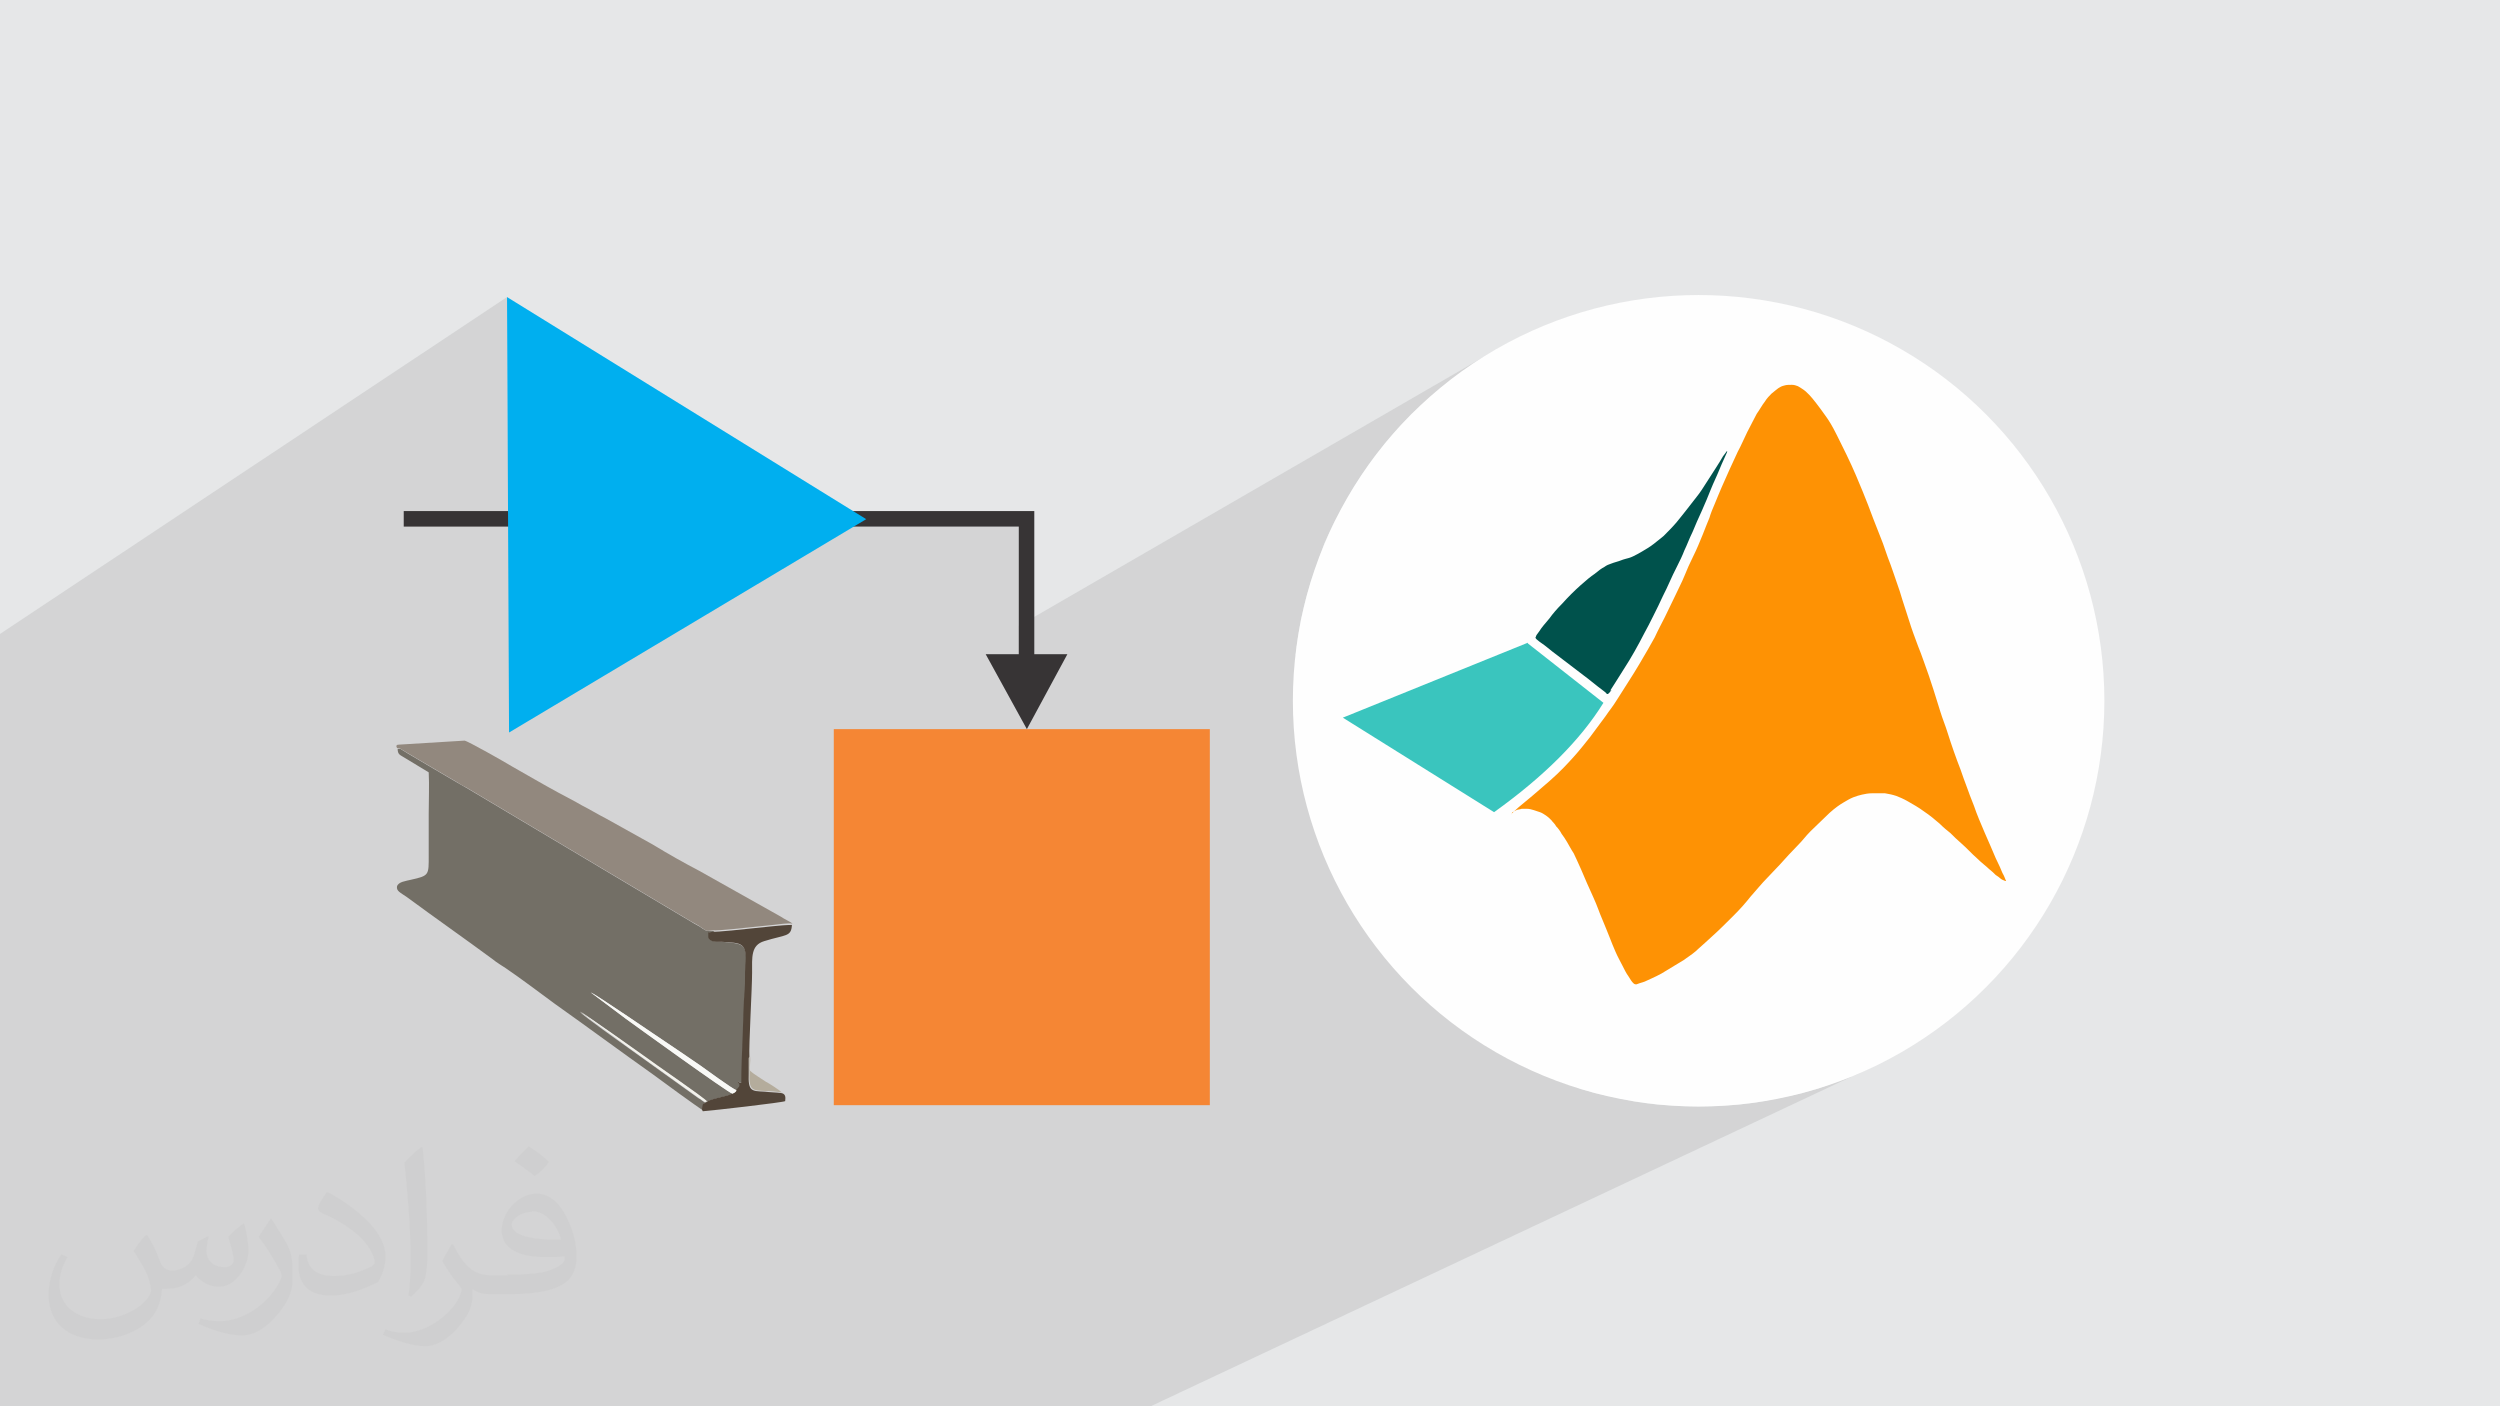
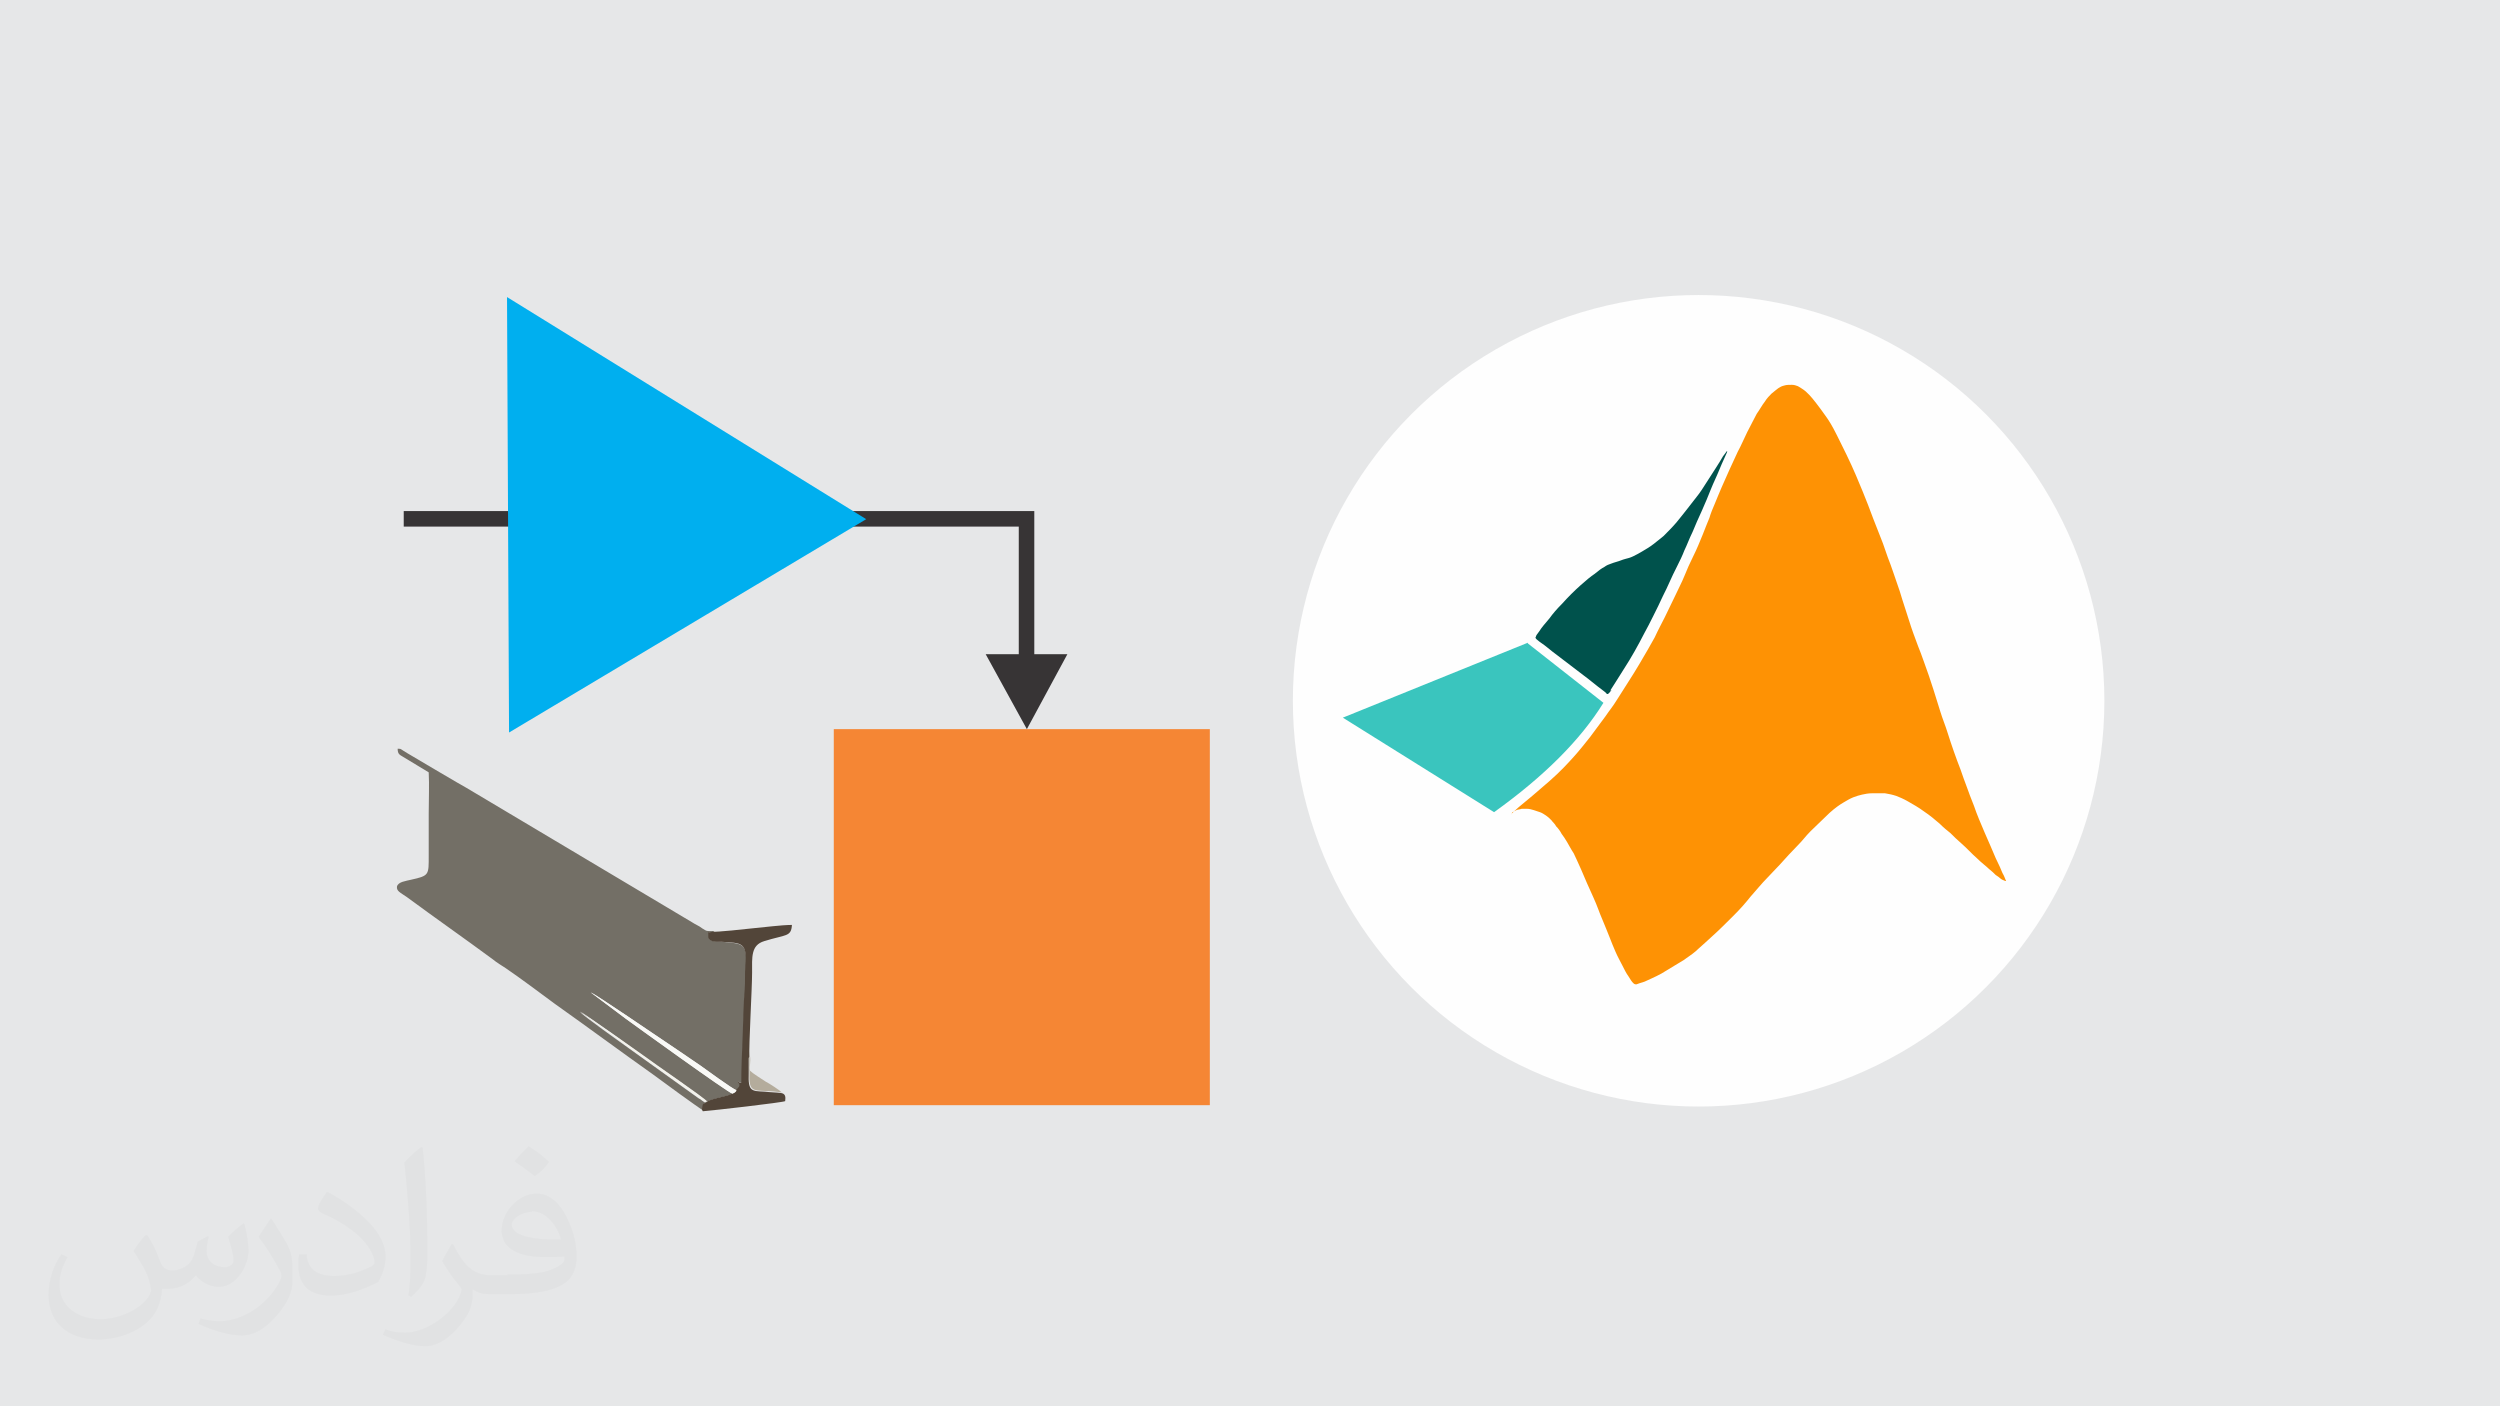
<svg xmlns="http://www.w3.org/2000/svg" xml:space="preserve" width="3.703in" height="2.083in" version="1.1" style="shape-rendering:geometricPrecision; text-rendering:geometricPrecision; image-rendering:optimizeQuality; fill-rule:evenodd; clip-rule:evenodd" viewBox="0 0 3703 2083" enable-background="new 0 0 512 512">
  <defs>
    <style type="text/css">
   
    .fil6 {fill:#FEFEFE}
    .fil3 {fill:#F58634}
    .fil5 {fill:#00AFEF}
    .fil8 {fill:#00524C}
    .fil7 {fill:#3AC5BE}
    .fil12 {fill:#524539}
    .fil10 {fill:#736F66}
    .fil11 {fill:#92887E}
    .fil14 {fill:#B4AC9C}
    .fil0 {fill:#E6E7E8}
    .fil15 {fill:#F3F2EC}
    .fil13 {fill:#F9F9F6}
    .fil9 {fill:#FE9204}
    .fil4 {fill:#373435;fill-rule:nonzero}
    .fil2 {fill:#373435;fill-opacity:0.031}
    .fil1 {fill:#373435;fill-opacity:0.102}
   
  </style>
  </defs>
  <g id="Layer_x0020_1">
    <polygon class="fil0" points="-3,-2 3706,-2 3706,2085 -3,2085 " />
-     <polygon class="fil1" points="1919,971 2638,572 2640,571 2641,571 2642,570 2643,570 2644,569 2645,569 2647,569 2648,569 2650,569 2651,569 2653,568 2654,568 2655,568 2657,568 2658,569 2659,569 2660,569 2661,569 2662,569 2663,570 2664,570 2665,571 2666,571 2667,572 2668,572 2669,573 2670,574 2671,574 2672,575 2673,576 2675,577 2676,578 2677,579 2678,579 2679,580 2680,581 2681,583 2683,584 2684,585 2685,586 2686,587 2687,589 2689,590 2690,592 2691,593 2693,595 2695,597 2696,600 2698,602 2700,604 2702,607 2704,609 2705,612 2707,614 2709,617 2711,620 2712,622 2714,626 2716,629 2719,633 2721,638 2724,643 2725,647 2727,650 2729,653 2730,657 2732,660 2734,664 2736,668 2738,672 2740,676 2742,680 2744,684 2745,688 2747,692 2749,695 2751,699 2752,703 2754,706 2755,709 2756,712 2758,715 2759,718 2760,721 2761,724 2762,726 2763,729 2764,731 2765,734 2766,736 2767,739 2768,741 2769,744 2770,746 2772,751 2774,756 2776,761 2778,766 2780,771 2781,776 2783,781 2785,786 2787,790 2788,795 2790,799 2792,804 2793,808 2795,813 2797,818 2799,824 2800,827 2801,830 2802,833 2803,836 2804,839 2805,842 2807,845 2808,848 2809,852 2810,855 2811,858 2812,862 2813,865 2814,868 2816,871 2817,874 2819,881 2821,887 2822,892 2824,898 2826,903 2827,908 2829,912 2830,916 2831,919 2832,923 2833,925 2834,928 2835,930 2835,933 2836,935 2837,937 2838,939 2839,942 2839,944 2840,946 2841,949 2842,951 2843,953 2844,956 2845,958 2845,960 2846,963 2847,966 2848,969 2850,972 2851,975 2852,979 2854,984 2856,989 2857,994 2859,1000 2861,1005 2863,1010 2865,1016 2866,1021 2868,1025 2869,1030 2871,1034 2872,1037 2873,1041 2874,1045 2875,1049 2877,1052 2878,1056 2879,1060 2881,1064 2882,1068 2884,1072 2885,1076 2886,1080 2888,1084 2889,1088 2890,1091 2891,1094 2892,1098 2893,1101 2895,1104 2896,1107 2897,1111 2898,1114 2899,1118 2900,1121 2902,1124 2903,1128 2904,1131 2905,1135 2906,1138 2908,1141 2909,1144 2910,1147 2911,1150 2912,1153 2913,1156 2914,1159 2915,1162 2917,1165 2918,1169 2919,1172 2920,1176 2922,1179 2923,1183 2925,1187 2926,1192 2928,1196 2930,1201 2932,1206 2934,1211 2936,1216 2938,1222 2940,1227 2943,1232 2945,1237 2947,1242 2949,1247 2951,1252 2953,1257 2955,1261 2957,1266 2959,1269 2960,1273 2962,1276 2963,1280 2964,1282 2965,1285 2966,1288 2967,1290 2968,1292 2969,1294 2970,1296 2971,1297 2971,1299 2972,1300 2972,1301 2973,1302 2973,1303 2973,1304 2974,1304 2974,1304 2973,1304 2973,1305 2338,1612 2366,1620 2395,1626 2424,1632 2454,1636 2485,1638 2516,1639 2547,1638 2577,1636 2607,1632 2637,1626 2666,1620 2694,1612 2722,1602 2749,1592 2776,1579 1700,2085 1360,2085 1357,2085 1333,2085 1284,2085 1204,2085 1157,2085 1156,2085 1149,2085 1138,2085 1122,2085 1119,2085 1096,2085 1070,2085 1059,2085 1043,2085 1024,2085 1009,2085 996,2085 977,2085 955,2085 955,2085 946,2085 945,2085 903,2085 902,2085 840,2085 779,2085 700,2085 655,2085 620,2085 580,2085 548,2085 548,2085 526,2085 504,2085 411,2085 401,2085 388,2085 386,2085 381,2085 381,2085 349,2085 341,2085 319,2085 312,2085 290,2085 285,2085 269,2085 260,2085 259,2085 227,2085 225,2085 221,2085 221,2085 218,2085 218,2085 216,2085 209,2085 208,2085 207,2085 207,2085 207,2085 204,2085 203,2085 199,2085 192,2085 178,2085 170,2085 155,2085 152,2085 151,2085 120,2085 112,2085 106,2085 105,2085 104,2085 100,2085 97,2085 94,2085 93,2085 92,2085 85,2085 67,2085 49,2085 41,2085 5,2085 -3,2085 -3,2084 -3,2075 -3,2044 -3,2033 -3,2026 -3,2025 -3,2024 -3,2024 -3,2011 -3,1999 -3,1995 -3,1981 -3,1978 -3,1974 -3,1974 -3,1971 -3,1964 -3,1960 -3,1952 -3,1945 -3,1940 -3,1865 -3,1842 -3,1838 -3,1814 -3,1801 -3,1796 -3,1686 -3,1674 -3,1669 -3,1663 -3,1660 -3,1645 -3,1586 -3,1582 -3,1567 -3,1546 -3,1542 -3,1534 -3,1529 -3,1485 -3,1484 -3,1469 -3,1468 -3,1166 -3,1144 -3,941 751,440 753,780 1264,780 1283,769 1264,780 1509,780 1509,927 2204,525 2180,540 2156,557 2134,575 2112,594 2091,613 2071,634 2052,656 2034,679 2018,702 2002,727 1988,752 1974,778 1962,804 1952,832 1942,860 1934,888 1927,917 1922,947 " />
    <path class="fil2" d="M219 1831c7,11 12,21 16,32 3,7 5,19 21,19 5,0 11,-2 17,-5 7,-4 11,-9 14,-17l6 -21 15 -8 1 1c-2,8 -3,15 -3,21 0,18 15,24 27,24 7,0 13,-4 13,-10 0,-8 -4,-22 -8,-35 7,-7 14,-14 23,-20l1 1c4,15 6,30 6,40 0,10 -4,21 -8,28 -8,14 -20,25 -36,25 -12,0 -25,-6 -34,-17l0 0c-9,11 -22,20 -43,20l-7 0c-1,14 -4,24 -9,33 -13,25 -50,42 -85,42 -49,0 -74,-28 -74,-66 0,-23 8,-45 19,-60l9 4c-8,14 -12,27 -12,40 0,35 29,52 61,52 31,0 69,-19 75,-42 -3,-25 -12,-36 -26,-59 4,-7 10,-15 17,-23l1 0 0 0 0 0 1 -1 0 0 0 0 0 0zm564 -133c10,6 21,14 30,23 -5,8 -12,15 -21,21 -10,-8 -20,-15 -30,-22 7,-8 14,-15 21,-22l0 0 0 0 0 0 0 0zm5 97c-17,0 -30,11 -30,19 0,17 34,23 73,22 -5,-20 -22,-42 -43,-42l0 0 0 0 0 0 0 0zm-37 93c22,0 41,-1 55,-4 16,-4 30,-12 30,-18 0,-2 0,-3 0,-5 -9,1 -19,1 -28,1 -30,0 -52,-7 -61,-23 -2,-5 -4,-10 -4,-15 0,-16 7,-31 19,-42 10,-9 21,-14 33,-14 21,0 37,17 48,43 6,14 11,30 11,51 0,14 -4,25 -12,34 -16,15 -45,21 -90,21l-20 0 0 0 -5 0c-11,0 -19,-2 -26,-7l-1 0c0,3 0,5 0,8 0,10 -3,23 -10,33 -20,30 -42,43 -60,43 -19,0 -42,-8 -63,-17l4 -8c7,3 16,5 29,5 34,0 78,-33 84,-64 -1,-3 -4,-6 -7,-10 -10,-12 -16,-22 -22,-32 5,-10 10,-18 14,-25l2 0c15,29 28,46 57,46l5 0 0 0 21 0 0 0 0 0 -1 0 0 0 0 0 0 0zm-146 31c2,-13 3,-29 3,-43l0 -21c0,-39 -5,-96 -9,-133 7,-8 17,-17 25,-23l2 1c5,47 7,101 7,151 0,13 0,26 -2,35 -1,12 -7,21 -22,35l-3 -2 0 0 0 0 0 0 0 0 0 0 0 0zm-151 -62c1,18 10,33 41,33 20,0 36,-5 55,-14 3,-2 5,-4 5,-5 0,-11 -9,-27 -24,-41 -15,-13 -34,-25 -52,-32 -6,-3 -8,-6 -8,-8 0,-5 7,-16 13,-24l2 0c21,11 43,27 60,44 15,16 25,33 25,51 0,14 -4,26 -11,38 -22,11 -46,20 -70,20 -29,0 -48,-13 -48,-45 0,-4 0,-9 1,-16l10 0 0 0 0 0 0 0 0 0 0 0 0 0zm-52 -52l18 29c7,11 13,23 13,41l0 24c0,19 -12,39 -32,59 -15,14 -29,20 -42,20 -19,0 -40,-6 -65,-17l3 -8c8,2 17,4 28,4 36,0 72,-26 89,-58 2,-4 3,-7 3,-9 0,-4 -2,-8 -4,-11 -9,-17 -19,-33 -30,-47 6,-9 12,-18 18,-27l2 0 0 0 0 0 0 0 0 0z" />
    <g id="_2039468986768">
      <g>
        <g>
          <polygon class="fil3" points="1235,1080 1792,1080 1792,1637 1235,1637 " />
          <polygon class="fil4" points="1460,969 1521,1080 1581,969 1532,969 1532,757 598,757 598,780 1509,780 1509,969 " />
          <polygon class="fil5" points="751,440 1283,769 754,1085 " />
        </g>
        <g>
          <circle class="fil6" cx="2516" cy="1038" r="601" />
          <g>
            <path class="fil7" d="M2263 953l112 88c-34,55 -88,109 -162,162l-224 -140 274 -111 0 0z" />
            <path class="fil8" d="M2385 1023c4,-6 12,-19 19,-30 7,-11 12,-19 17,-28 5,-9 10,-18 14,-26 5,-9 9,-17 14,-27 5,-10 10,-20 14,-29 4,-8 7,-14 10,-21 3,-7 7,-15 11,-23 4,-8 8,-16 11,-24 4,-8 7,-17 12,-27 4,-10 9,-21 14,-32 5,-11 9,-21 13,-31 4,-10 9,-20 13,-30 4,-10 9,-20 11,-25 1,-4 0,-2 -6,6 -5,9 -15,24 -22,35 -7,11 -12,19 -17,25 -5,6 -9,12 -14,18 -5,6 -10,13 -16,20 -6,7 -13,14 -19,20 -6,5 -10,8 -15,12 -5,4 -12,8 -17,11 -5,3 -9,5 -13,7 -4,2 -8,3 -12,4 -4,1 -8,3 -12,4 -4,1 -6,2 -9,3 -3,1 -6,2 -10,5 -4,2 -8,5 -14,10 -6,4 -12,9 -21,17 -9,8 -19,18 -27,27 -8,8 -14,15 -19,22 -6,7 -12,14 -15,19 -4,5 -5,7 -5,8 -1,1 -1,2 1,4 2,2 5,4 12,9 6,5 15,12 27,21 12,9 26,20 38,29 11,9 19,15 23,18 4,3 4,4 4,4 0,0 0,0 1,0 0,0 1,1 6,-6l0 0 0 0 0 0 0 0z" />
            <path class="fil9" d="M2240 1203c1,0 4,-2 6,-3 2,-1 5,-1 8,-2 3,0 5,0 8,0 3,0 7,1 10,2 3,1 6,2 9,3 3,1 6,3 9,5 3,2 5,4 8,7 2,3 5,5 7,9 3,3 6,7 8,11 3,4 5,7 8,12 3,5 6,11 10,17 3,6 6,13 11,24 5,12 12,28 18,41 6,13 9,23 13,32 4,10 8,19 11,27 3,8 6,15 9,22 3,7 7,14 10,20 3,6 6,12 9,16 3,5 5,8 7,10 2,2 3,2 5,2 2,-1 6,-2 12,-4 6,-3 14,-6 25,-12 10,-6 23,-14 33,-20 10,-7 16,-11 22,-17 6,-5 12,-11 21,-19 9,-8 21,-20 31,-30 10,-10 17,-18 25,-28 8,-9 17,-20 24,-27 7,-7 11,-12 19,-20 8,-9 19,-21 27,-29 8,-8 11,-13 19,-21 8,-8 20,-19 28,-27 9,-8 15,-12 20,-15 5,-3 10,-6 15,-8 5,-2 9,-3 13,-4 5,-1 9,-2 15,-2 6,0 13,0 19,0 6,1 11,2 17,4 5,2 10,4 17,8 7,4 16,9 24,15 9,6 16,12 23,18 6,6 11,10 16,14 5,5 10,10 17,16 7,6 15,15 22,21 7,7 14,12 18,16 5,4 7,6 10,9 3,2 6,4 8,6 3,2 5,2 6,3 1,0 2,0 1,-1 -1,-2 -2,-6 -5,-11 -2,-5 -5,-12 -10,-22 -4,-10 -10,-23 -16,-37 -6,-14 -12,-28 -16,-40 -5,-12 -8,-21 -11,-29 -3,-8 -6,-16 -9,-25 -3,-8 -7,-18 -10,-27 -3,-9 -6,-17 -9,-27 -3,-10 -8,-22 -11,-32 -3,-10 -6,-19 -10,-32 -4,-13 -10,-30 -14,-41 -4,-11 -6,-17 -9,-24 -2,-6 -5,-13 -7,-19 -2,-6 -4,-11 -7,-21 -3,-10 -8,-24 -13,-41 -6,-17 -12,-36 -18,-51 -5,-15 -9,-26 -14,-38 -5,-12 -10,-26 -15,-39 -5,-13 -10,-25 -18,-44 -8,-19 -20,-43 -28,-59 -8,-16 -12,-22 -17,-29 -5,-7 -10,-14 -14,-19 -4,-5 -7,-9 -10,-12 -3,-3 -6,-6 -9,-8 -3,-2 -6,-4 -8,-5 -3,-1 -5,-2 -9,-2 -4,0 -8,0 -11,1 -4,1 -6,2 -9,4 -3,2 -6,5 -10,8 -3,3 -7,7 -10,12 -4,5 -7,11 -12,18 -4,8 -9,17 -14,27 -5,10 -9,20 -14,29 -4,9 -8,17 -12,26 -4,9 -8,18 -12,27 -4,9 -7,17 -10,24 -3,7 -6,14 -8,21 -3,7 -6,15 -10,25 -4,10 -9,22 -14,32 -5,10 -9,19 -13,29 -4,10 -9,19 -14,30 -5,10 -10,21 -15,31 -5,10 -10,19 -15,30 -6,11 -13,23 -23,40 -10,17 -24,38 -32,51 -8,13 -12,17 -18,26 -6,8 -15,20 -23,31 -8,10 -15,19 -24,29 -9,10 -20,22 -36,36 -16,14 -36,31 -46,39 -10,9 -11,10 -10,10l0 0 0 0 0 0 0 0z" />
          </g>
        </g>
      </g>
      <g>
        <path class="fil10" d="M1048 1632c-4,1 -3,2 -7,-1 -2,-1 -3,-3 -6,-4l-106 -76c-10,-7 -63,-45 -70,-52 6,2 91,63 95,66 14,10 91,63 94,68zm-6 14c-1,-4 -1,-1 -1,-5l1 -5c1,-2 4,-2 6,-4 6,-5 32,-8 37,-12 -6,-1 -147,-103 -158,-111l-52 -39c6,2 104,69 109,72 19,13 36,25 53,36 7,5 48,35 54,37 4,-4 7,-6 4,-11 -1,-1 -1,0 -1,-2 3,2 1,1 5,2 0,-23 1,-47 2,-69 1,-23 1,-47 3,-69 1,-12 0,-24 1,-36 2,-34 -6,-32 -35,-35 -8,-1 -19,1 -20,-7 0,-1 0,-6 0,-7 7,-1 6,0 8,-2 -12,0 -10,1 -18,-4 -5,-4 -9,-5 -15,-9l-334 -199c-5,-3 -9,-5 -14,-8 -10,-6 -19,-11 -29,-17l-44 -26c-12,-7 -9,-7 -15,-7 0,8 3,9 8,12l38 23c1,19 0,41 0,61 0,21 0,42 0,62 0,29 1,30 -26,36 -8,2 -19,3 -21,10 -1,7 5,9 15,16 42,31 85,61 127,92 6,5 13,9 19,13 22,15 50,36 73,53 48,34 98,71 146,105 8,6 68,50 74,53z" />
-         <path class="fil11" d="M588 1108c5,0 3,0 15,7l44 26c10,6 19,11 29,17 5,3 9,6 14,8l334 199c5,3 10,5 15,9 9,6 6,5 18,4 3,1 51,-4 59,-5 9,-1 19,-2 29,-3 9,-1 22,-3 29,-2 -2,-2 -13,-7 -17,-10l-121 -68c-23,-12 -46,-25 -69,-39l-70 -39c-12,-6 -23,-13 -35,-19 -12,-7 -22,-12 -35,-19 -24,-13 -46,-26 -69,-39 -8,-5 -66,-38 -70,-38l-98 6c-3,1 -1,-1 -3,2z" />
        <path class="fil12" d="M1057 1379c-2,2 -1,1 -8,2 0,2 0,6 0,7 2,8 12,7 20,7 29,2 38,0 35,35 -1,12 0,24 -1,36 -2,22 -2,47 -3,69 -1,23 -2,47 -2,69 -3,-1 -2,0 -5,-2 0,3 1,1 1,2 3,5 0,6 -4,11 -1,3 -3,4 -6,5 -6,4 -31,7 -37,12 -2,2 -5,2 -6,4l-1 5c0,4 -1,1 1,5 14,-1 119,-13 122,-15 1,-7 0,-11 -6,-12 -8,-1 -16,-1 -24,-2 -20,-1 -25,0 -24,-27l0 -22c0,-2 0,-1 1,-2 -1,-17 4,-102 4,-125 0,-23 -2,-41 18,-47 32,-10 40,-6 41,-24 -7,0 -20,1 -29,2 -10,1 -20,2 -29,3 -8,1 -56,6 -59,5z" />
        <path class="fil13" d="M1085 1620c2,-1 5,-2 6,-5 -6,-2 -47,-32 -54,-37 -17,-12 -35,-24 -53,-36 -5,-3 -102,-70 -109,-72l52 39c11,8 152,110 158,111z" />
        <path class="fil14" d="M1158 1618c-3,-3 -18,-13 -24,-16 -6,-4 -19,-12 -23,-16 -1,-7 1,-13 0,-21 -1,1 0,0 -1,2l0 22c-1,27 5,26 24,27 8,0 16,1 24,2z" />
        <path class="fil15" d="M1048 1632c-3,-5 -81,-58 -94,-68 -4,-3 -89,-63 -95,-66 7,6 60,44 70,52l106 76c3,2 4,3 6,4 4,3 3,2 7,1z" />
      </g>
    </g>
  </g>
</svg>